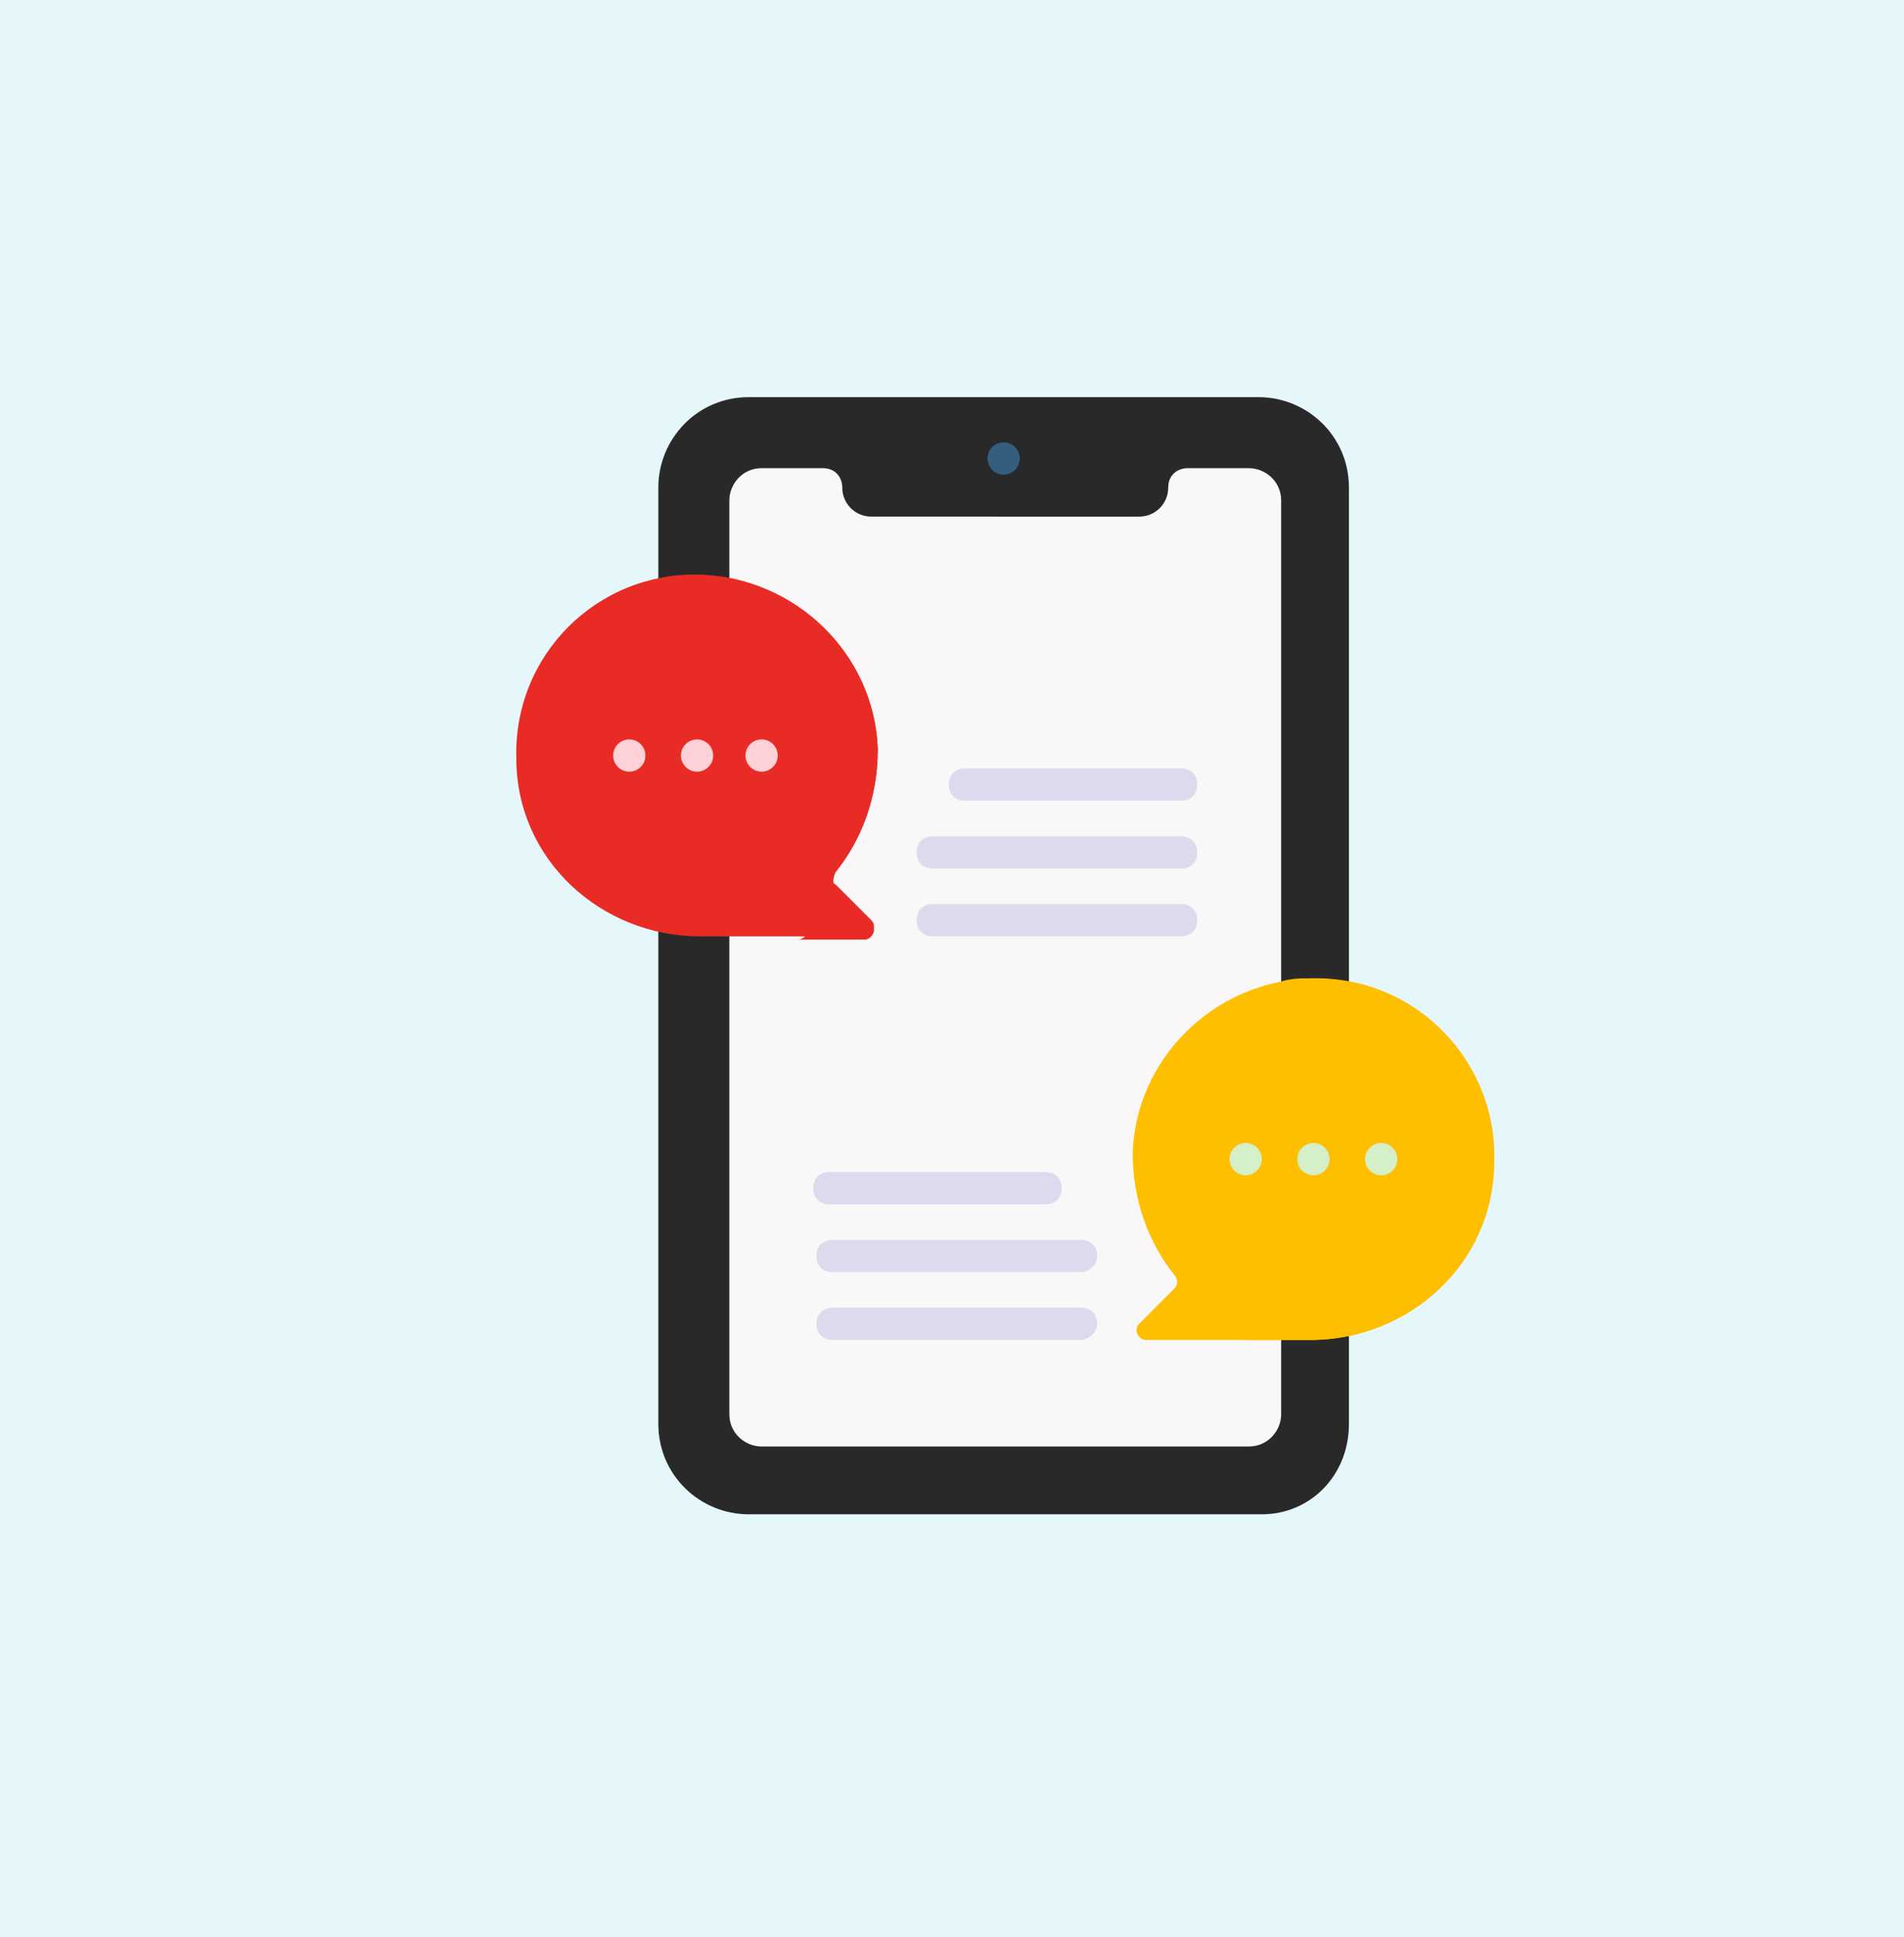
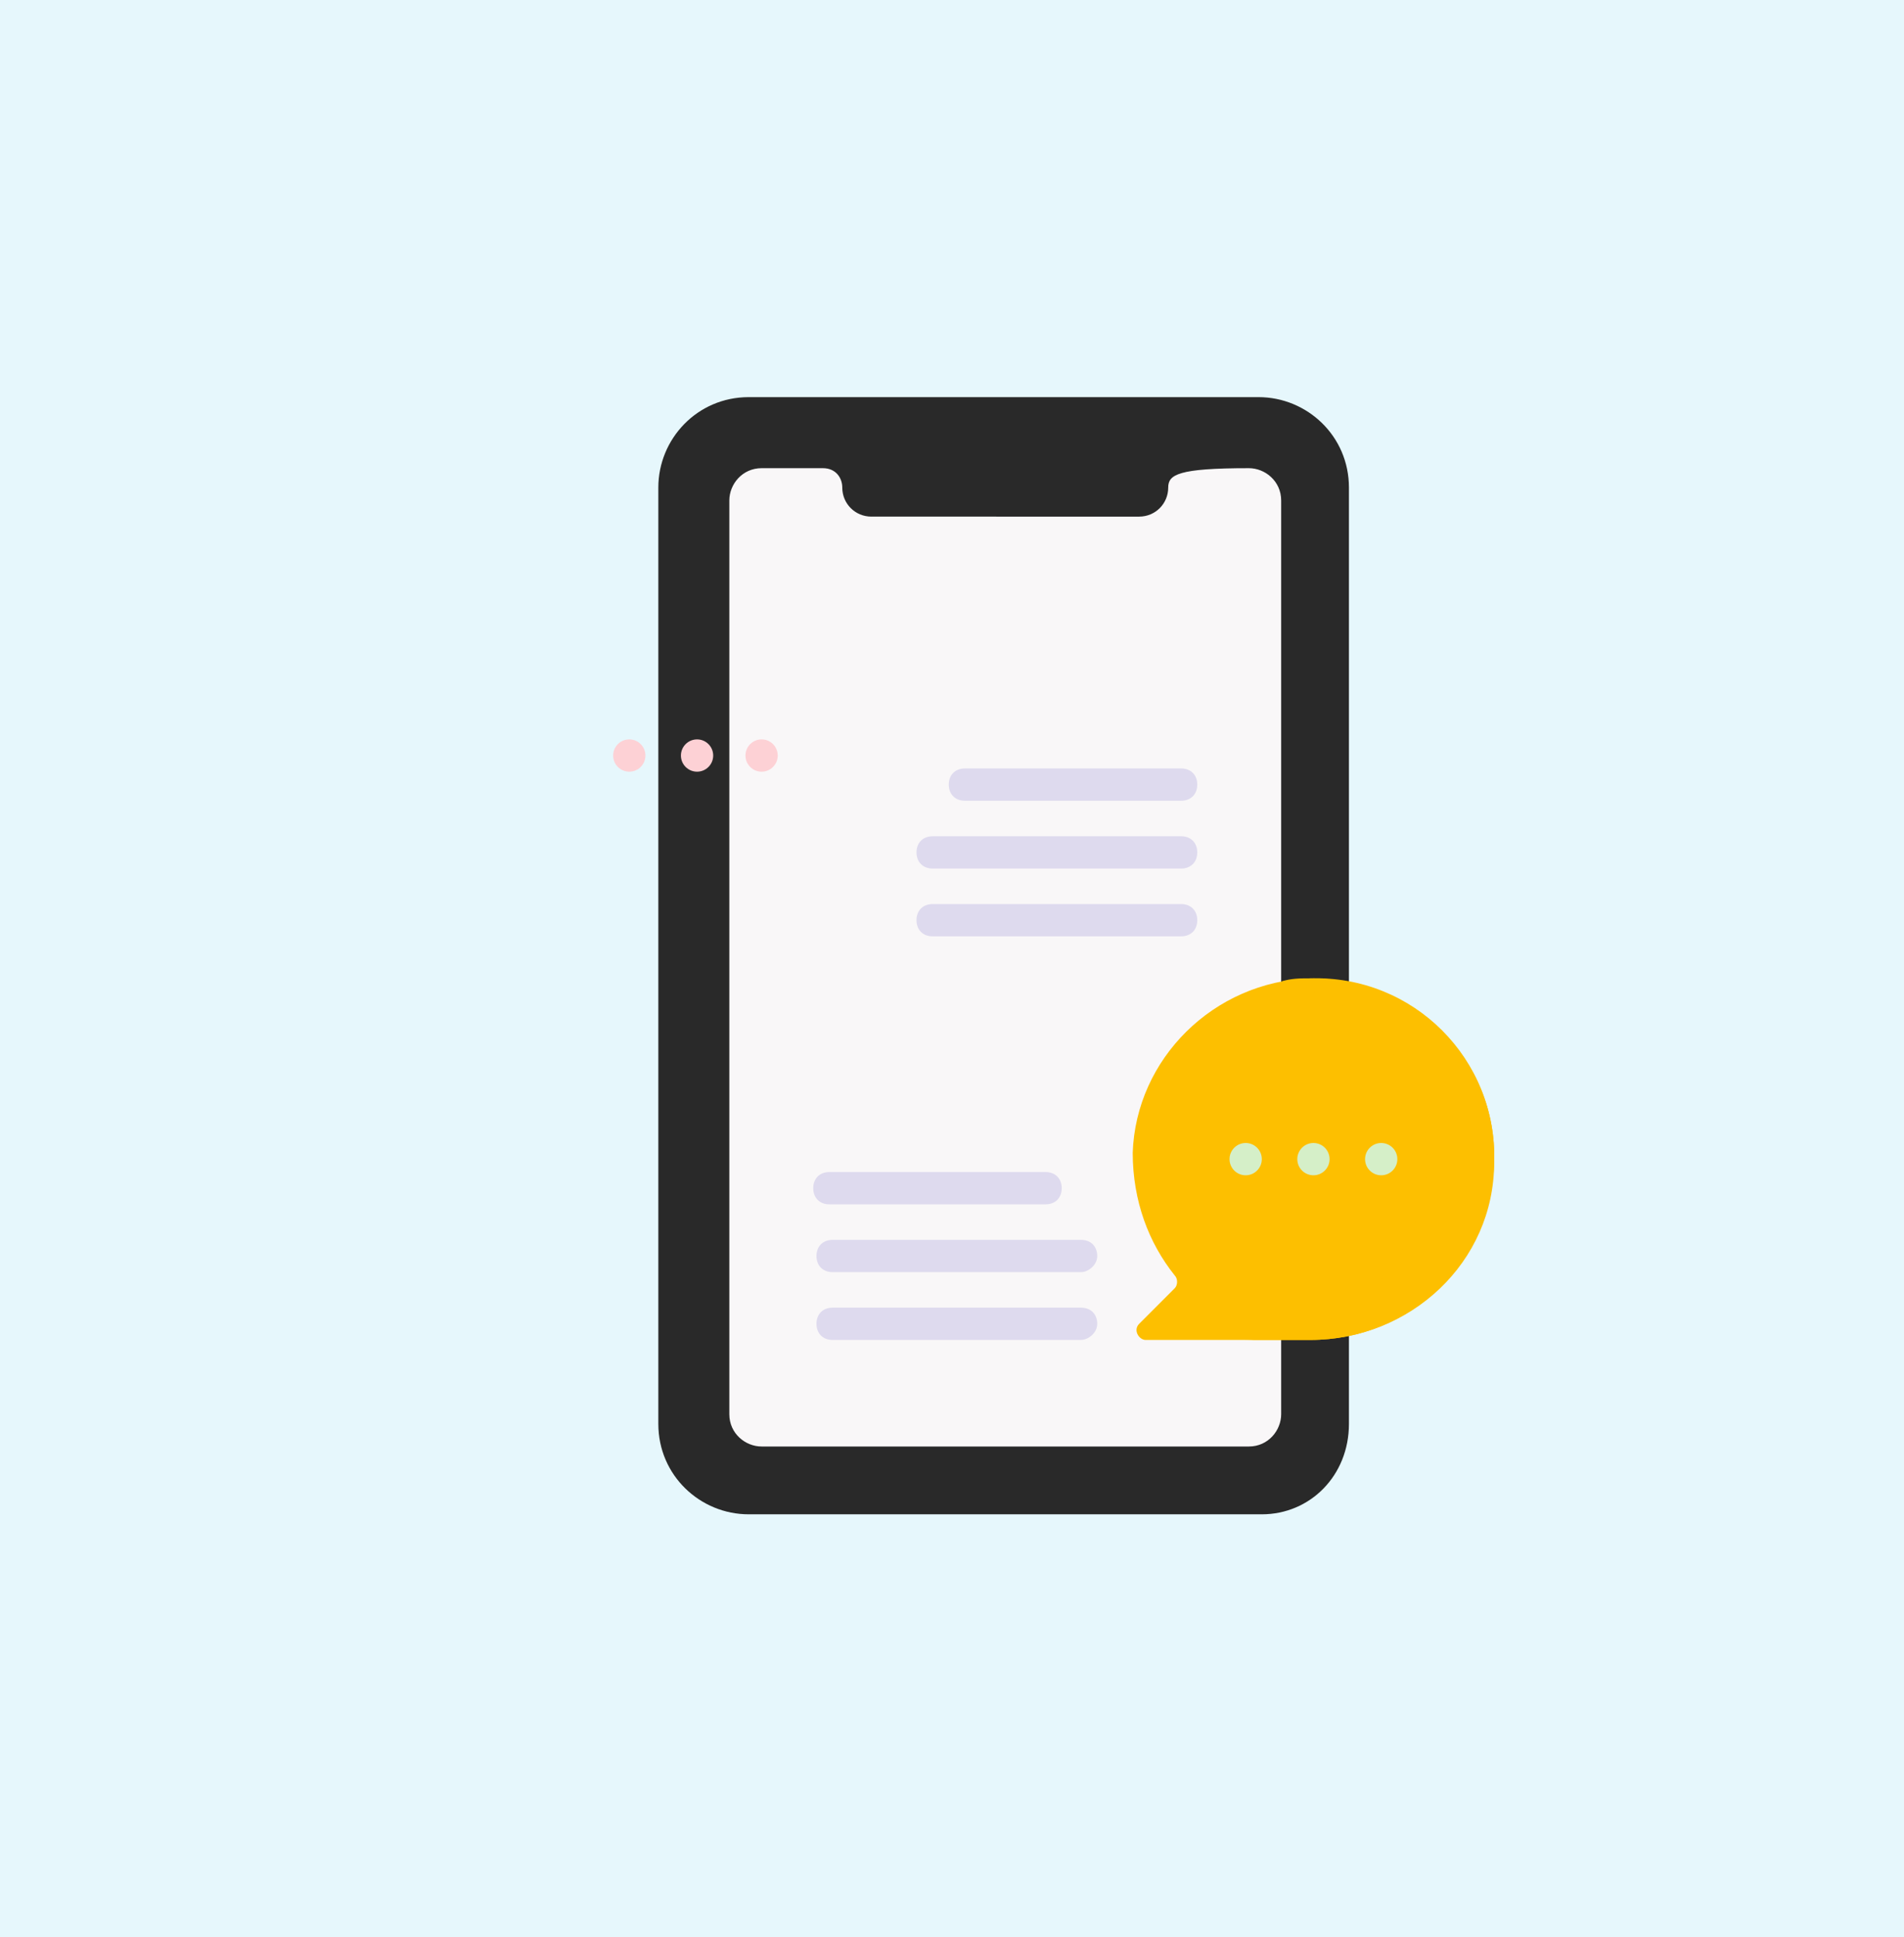
<svg xmlns="http://www.w3.org/2000/svg" version="1.1" id="Ñëîé_2" x="0px" y="0px" width="59px" height="60px" viewBox="0 0 59 60" style="enable-background:new 0 0 59 60;" xml:space="preserve">
  <style type="text/css">
	.st0{fill:#E6F7FC;}
	.st1{fill:#6ADDC7;}
	.st2{fill:#AEAFAE;}
	.st3{fill:#6D7486;}
	.st4{fill:#7E847E;}
	.st5{fill:#FFFFFF;}
	.st6{fill:#D8FF33;}
	.st7{fill:#F4F8FC;}
	.st8{fill:#E92B26;}
	.st9{fill:#FFDA2D;}
	.st10{fill:#FDBF00;}
	.st11{fill:#61729B;}
	.st12{fill:#47568C;}
	.st13{fill:#2C3B73;}
	.st14{fill-rule:evenodd;clip-rule:evenodd;fill:#B0D3F0;}
	.st15{fill-rule:evenodd;clip-rule:evenodd;fill:#90BAE1;}
	.st16{fill-rule:evenodd;clip-rule:evenodd;fill:#FFFFFF;}
	.st17{fill-rule:evenodd;clip-rule:evenodd;fill:#2980BA;}
	.st18{fill-rule:evenodd;clip-rule:evenodd;fill:#3B97D3;}
	.st19{fill-rule:evenodd;clip-rule:evenodd;fill:#B19046;}
	.st20{fill-rule:evenodd;clip-rule:evenodd;fill:#E92B26;}
	.st21{fill-rule:evenodd;clip-rule:evenodd;fill:#F5EFCA;}
	.st22{fill:#F4F1F1;}
	.st23{fill:#DAEAEC;}
	.st24{fill:#444444;}
	.st25{fill:#292929;}
	.st26{fill:#E6FFFF;}
	.st27{fill:#CCFFFF;}
	.st28{fill:#00143C;}
	.st29{fill:#DC9600;}
	.st30{fill:#00A0C8;}
	.st31{fill:#F0F0F0;}
	.st32{fill:#D2D2D2;}
	.st33{fill:#F2C8A0;}
	.st34{fill:#D1AA81;}
	.st35{fill:#78C2A4;}
	.st36{fill:#66B394;}
	.st37{fill:#F1D0A5;}
	.st38{fill:#ECF4FF;}
	.st39{fill:#DDEAFB;}
	.st40{fill:#F6E266;}
	.st41{fill:#ECBE6B;}
	.st42{fill:#B0D3F0;}
	.st43{opacity:0.1;fill:#231F20;enable-background:new    ;}
	.st44{fill:#F9F7F8;}
	.st45{fill:#335E80;}
	.st46{fill:#FDD1D5;}
	.st47{fill:#DEDAEE;}
	.st48{fill:#D5EFC8;}
</style>
  <rect class="st0" width="59" height="60" />
  <path class="st25" d="M39.1,46.9H23.2c-1.5,0-2.8-1.2-2.8-2.8v-29c0-1.5,1.2-2.8,2.8-2.8h15.8c1.5,0,2.8,1.2,2.8,2.8v29  C41.8,45.7,40.6,46.9,39.1,46.9z" />
-   <path class="st44" d="M36.2,15.1c0,0.5-0.4,0.9-0.9,0.9H27c-0.5,0-0.9-0.4-0.9-0.9c0-0.3-0.2-0.6-0.6-0.6h-1.9c-0.6,0-1,0.5-1,1  v28.3c0,0.6,0.5,1,1,1h15.1c0.6,0,1-0.5,1-1V15.5c0-0.6-0.5-1-1-1h-1.9C36.5,14.5,36.2,14.7,36.2,15.1L36.2,15.1z" />
-   <circle class="st45" cx="31.1" cy="14.2" r="0.5" />
+   <path class="st44" d="M36.2,15.1c0,0.5-0.4,0.9-0.9,0.9H27c-0.5,0-0.9-0.4-0.9-0.9c0-0.3-0.2-0.6-0.6-0.6h-1.9c-0.6,0-1,0.5-1,1  v28.3c0,0.6,0.5,1,1,1h15.1c0.6,0,1-0.5,1-1V15.5c0-0.6-0.5-1-1-1C36.5,14.5,36.2,14.7,36.2,15.1L36.2,15.1z" />
  <g>
    <g>
-       <path class="st8" d="M25.9,27c0.8-1,1.3-2.3,1.3-3.8c-0.1-2.9-2.5-5.3-5.5-5.4c-3.2-0.1-5.8,2.5-5.7,5.7c0,3.1,2.6,5.5,5.7,5.5    h5.1c0.2,0,0.4-0.3,0.2-0.5l-1.1-1.1C25.7,27.3,25.7,27.1,25.9,27L25.9,27z" />
-       <path class="st8" d="M25.9,27.5c-0.1-0.1-0.1-0.3,0-0.5c0.8-1,1.3-2.3,1.3-3.8c-0.1-2.9-2.5-5.3-5.5-5.4c-0.4,0-0.8,0-1.2,0.1    c2.5,0.5,4.5,2.7,4.6,5.3c0,1.4-0.4,2.8-1.3,3.8c-0.1,0.1-0.1,0.3,0,0.5l1.1,1.1c0.2,0.2,0.1,0.5-0.2,0.5h2.1    c0.2,0,0.4-0.3,0.2-0.5L25.9,27.5z" />
      <g>
        <circle class="st46" cx="21.6" cy="23.4" r="0.5" />
        <circle class="st46" cx="23.6" cy="23.4" r="0.5" />
        <circle class="st46" cx="19.5" cy="23.4" r="0.5" />
      </g>
    </g>
    <g>
      <g>
        <path class="st47" d="M36.6,29h-7.7c-0.3,0-0.5-0.2-0.5-0.5c0-0.3,0.2-0.5,0.5-0.5h7.7c0.3,0,0.5,0.2,0.5,0.5     C37.1,28.8,36.9,29,36.6,29z" />
      </g>
      <g>
        <path class="st47" d="M36.6,26.9h-7.7c-0.3,0-0.5-0.2-0.5-0.5s0.2-0.5,0.5-0.5h7.7c0.3,0,0.5,0.2,0.5,0.5     C37.1,26.7,36.9,26.9,36.6,26.9z" />
      </g>
      <g>
        <path class="st47" d="M36.6,24.8h-6.7c-0.3,0-0.5-0.2-0.5-0.5c0-0.3,0.2-0.5,0.5-0.5h6.7c0.3,0,0.5,0.2,0.5,0.5     C37.1,24.6,36.9,24.8,36.6,24.8z" />
      </g>
    </g>
  </g>
  <g>
    <g>
      <path class="st47" d="M33.5,41.5h-7.7c-0.3,0-0.5-0.2-0.5-0.5s0.2-0.5,0.5-0.5h7.7c0.3,0,0.5,0.2,0.5,0.5S33.7,41.5,33.5,41.5z" />
    </g>
    <g>
      <path class="st47" d="M33.5,39.4h-7.7c-0.3,0-0.5-0.2-0.5-0.5s0.2-0.5,0.5-0.5h7.7c0.3,0,0.5,0.2,0.5,0.5S33.7,39.4,33.5,39.4z" />
    </g>
    <g>
      <path class="st47" d="M32.4,37.3h-6.7c-0.3,0-0.5-0.2-0.5-0.5s0.2-0.5,0.5-0.5h6.7c0.3,0,0.5,0.2,0.5,0.5    C32.9,37.1,32.7,37.3,32.4,37.3z" />
    </g>
  </g>
  <path class="st10" d="M36.4,39.5c-0.8-1-1.3-2.3-1.3-3.8c0.1-2.9,2.5-5.3,5.5-5.4c3.2-0.1,5.8,2.5,5.7,5.7c0,3.1-2.6,5.5-5.7,5.5  h-5.1c-0.2,0-0.4-0.3-0.2-0.5l1.1-1.1C36.5,39.8,36.5,39.6,36.4,39.5L36.4,39.5z" />
  <path class="st10" d="M40.6,30.3c-0.3,0-0.6,0-0.9,0.1c2.6,0.5,4.6,2.8,4.5,5.6c0,3.1-2.6,5.5-5.7,5.5h2.1c3.1,0,5.6-2.4,5.7-5.5  C46.4,32.8,43.8,30.3,40.6,30.3L40.6,30.3z" />
  <g>
    <circle class="st48" cx="40.7" cy="35.9" r="0.5" />
    <circle class="st48" cx="38.6" cy="35.9" r="0.5" />
    <circle class="st48" cx="42.8" cy="35.9" r="0.5" />
  </g>
</svg>